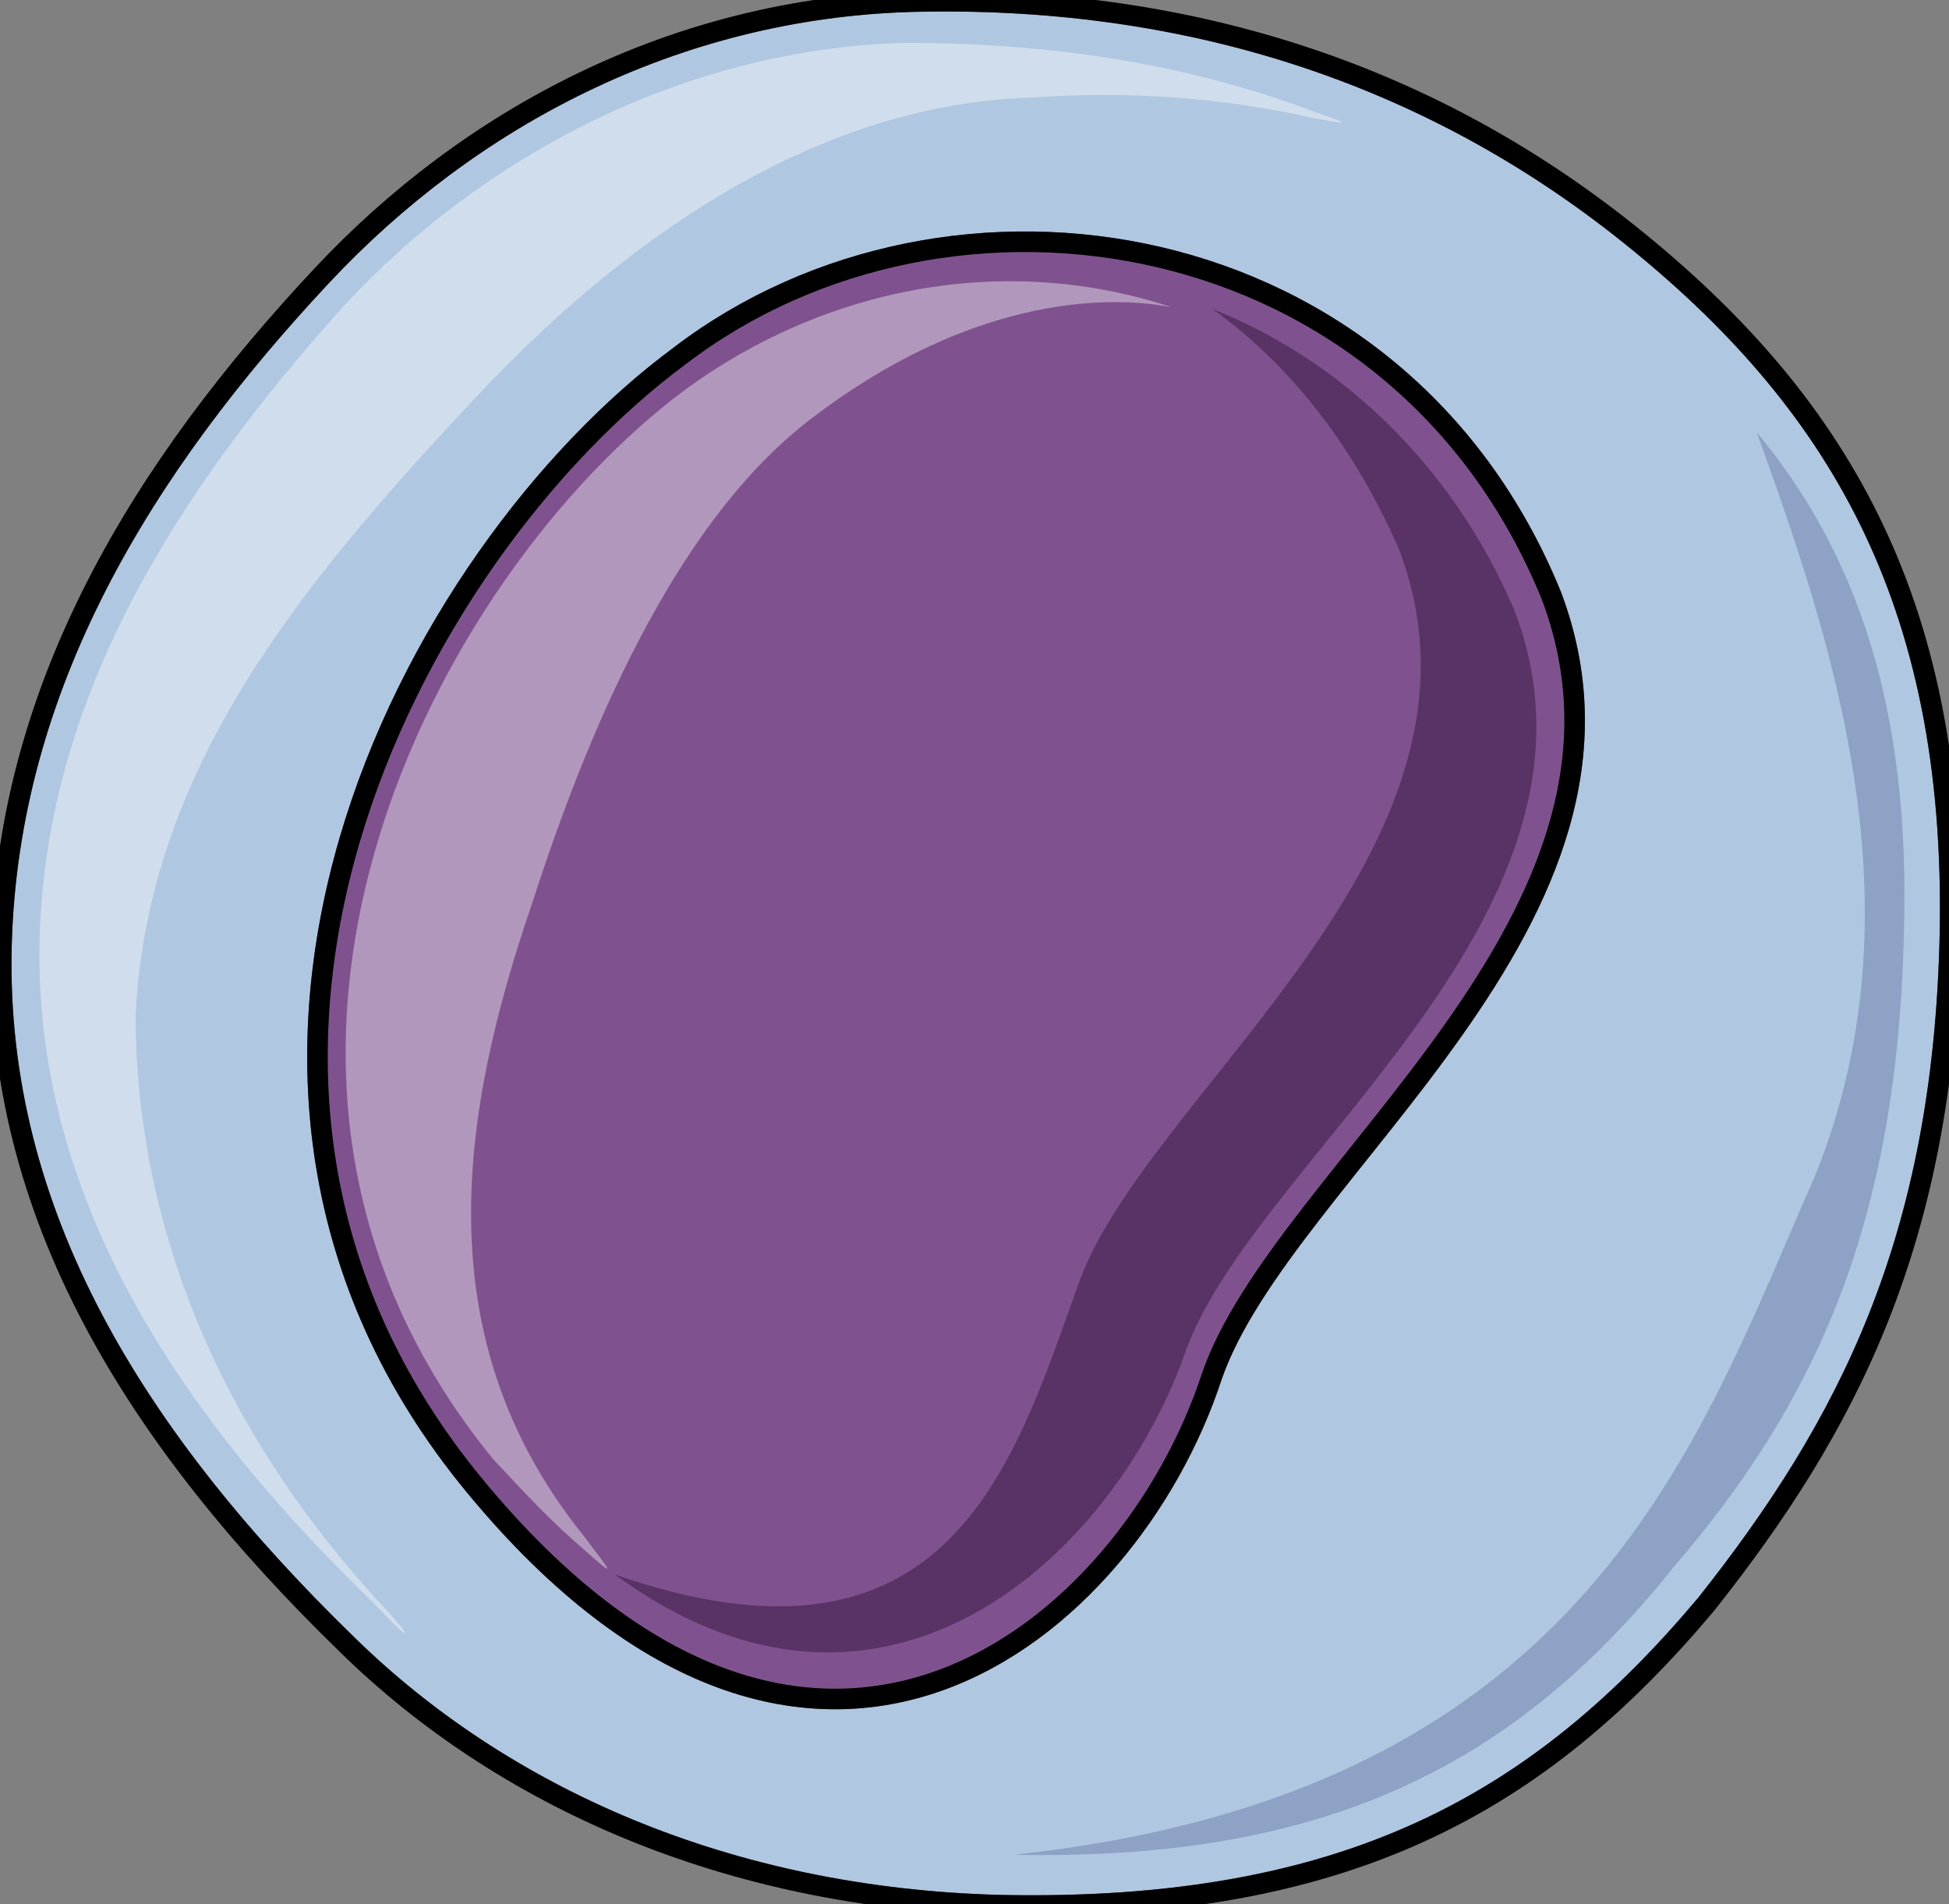
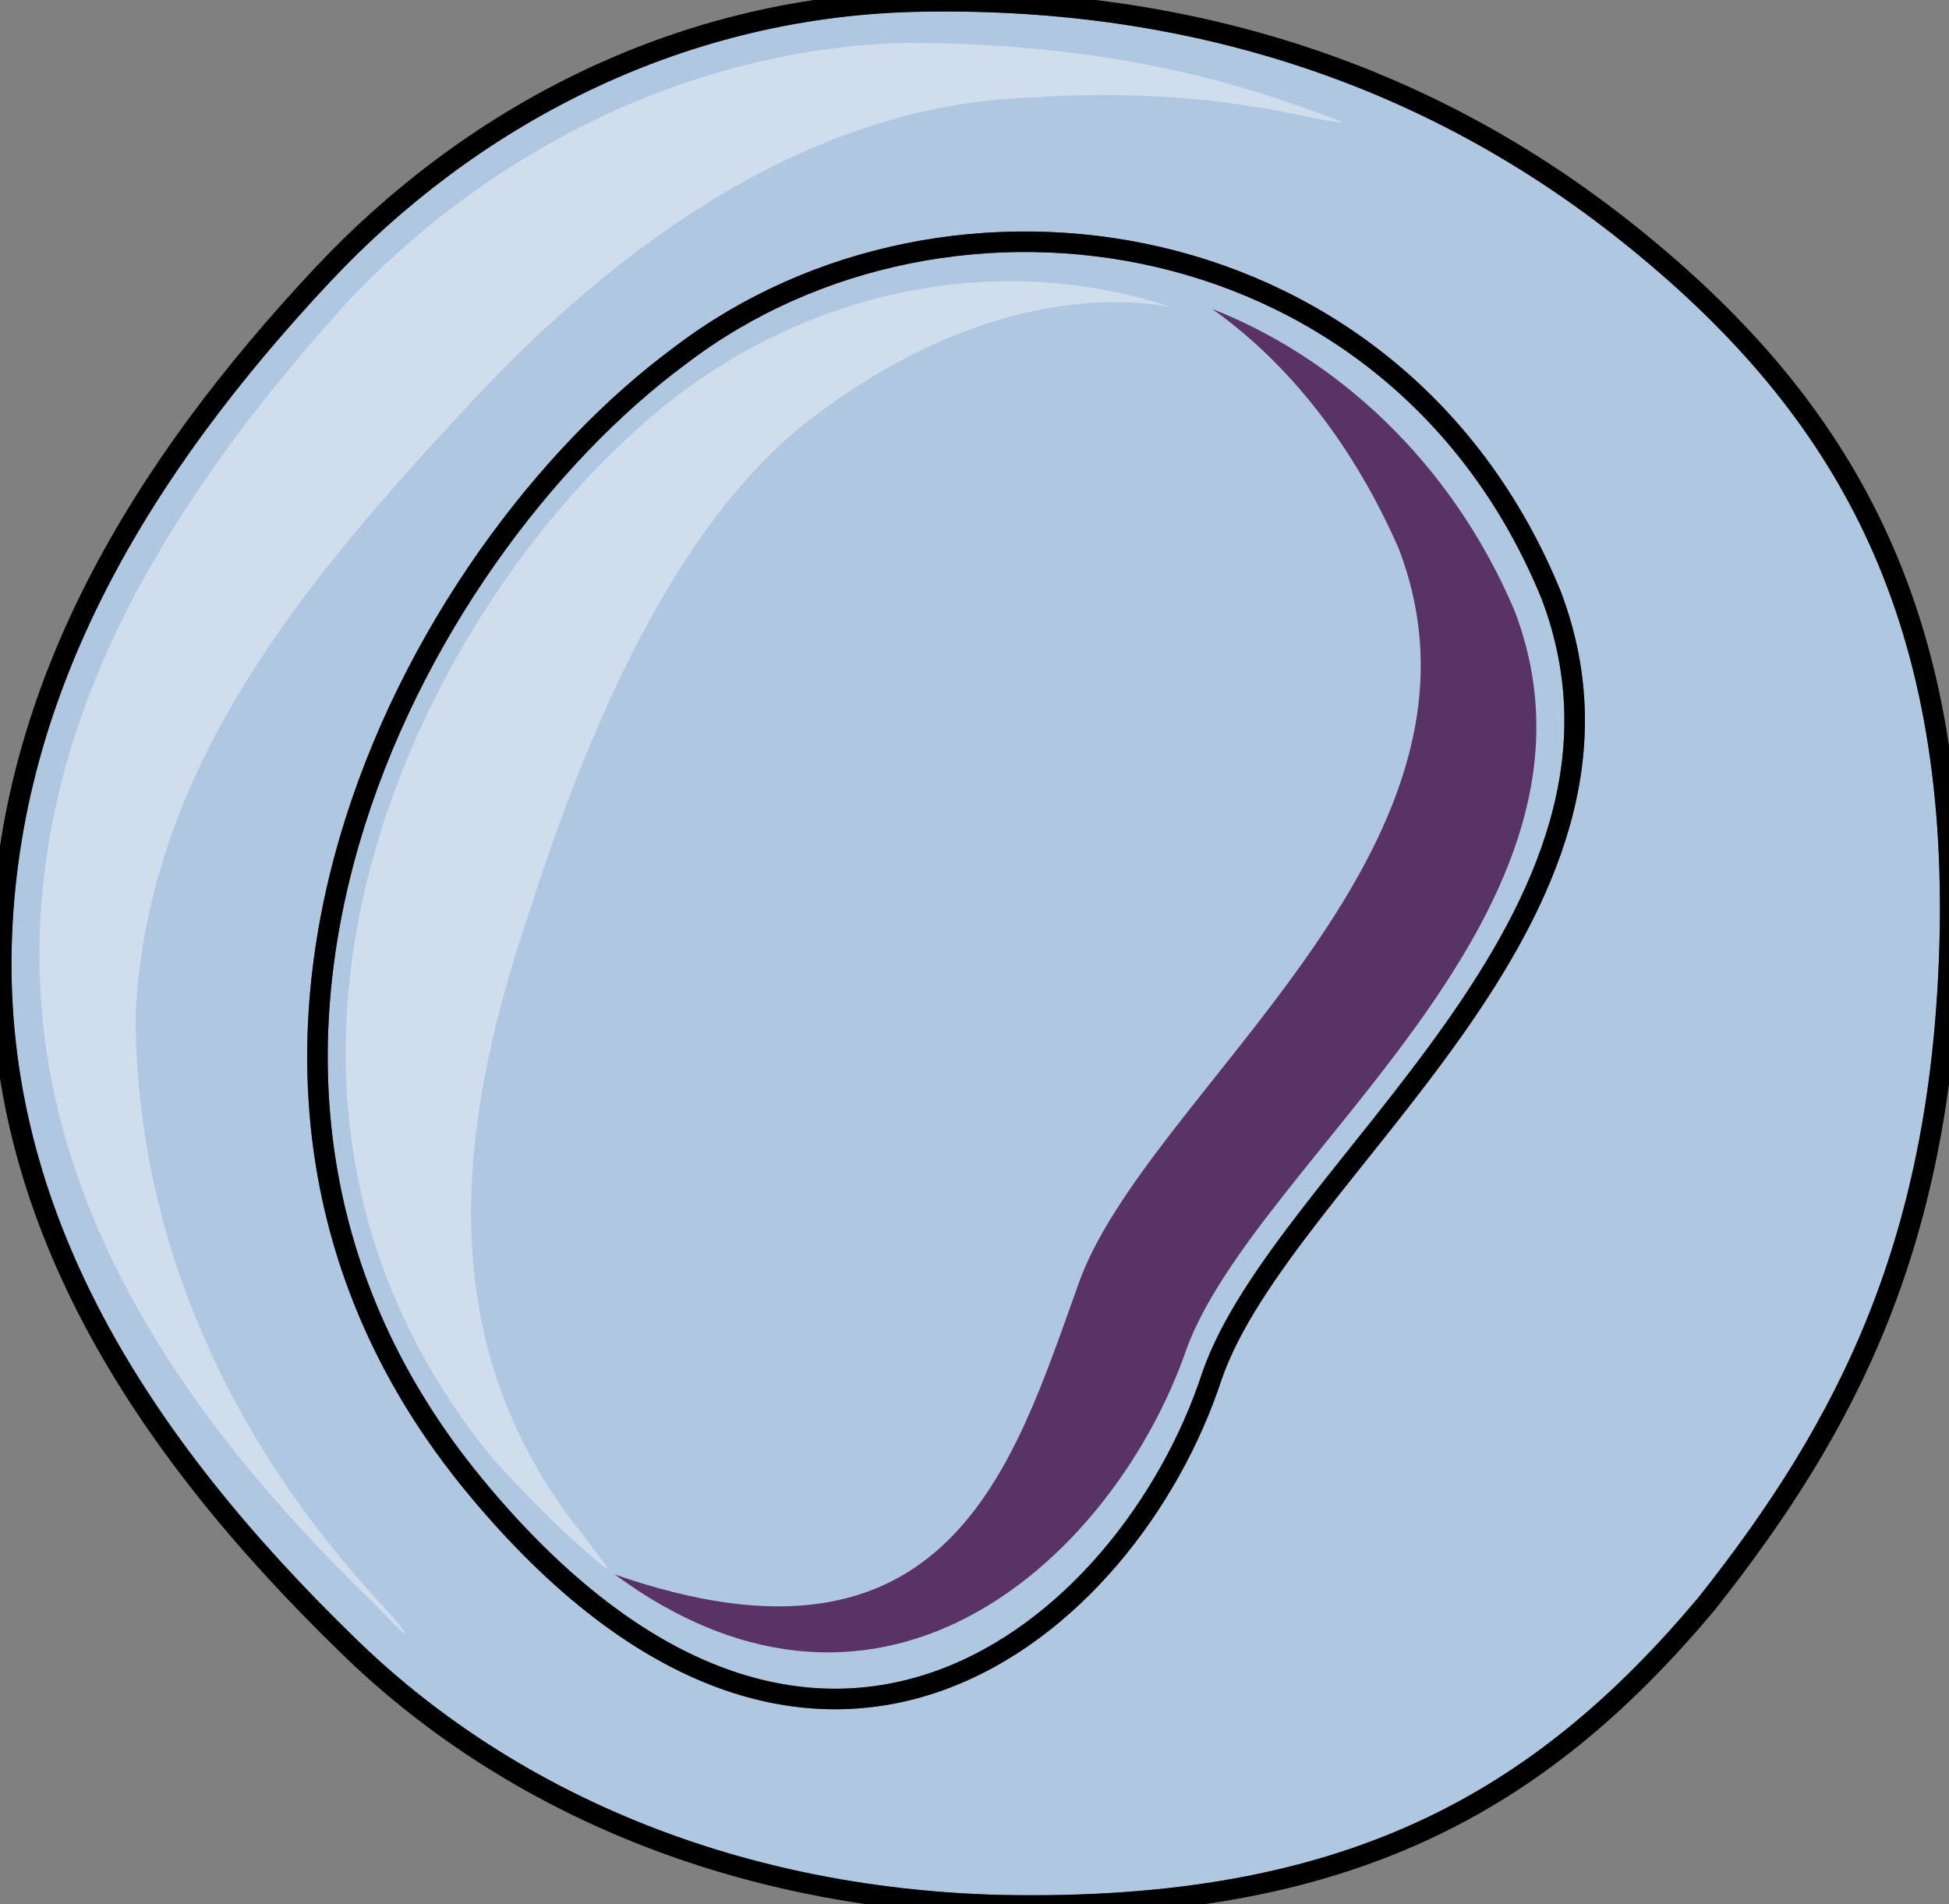
<svg xmlns="http://www.w3.org/2000/svg" version="1.1" id="Layer_1" x="0px" y="0px" width="94.917px" height="92.729px" viewBox="0 0 94.917 92.729" enable-background="new 0 0 94.917 92.729" xml:space="preserve">
  <rect x="0" y="0" width="94.917" height="92.729" fill="#808080" stroke="none" />
  <path fill-rule="evenodd" clip-rule="evenodd" fill="#B0C7E1" d="M79.297,11.357C69.309,3.355,57.447-0.313,44.336,0.021  c-11.55,0.333-21.539,5.668-28.719,13.337C6.877,22.694,0.322,33.364,0.01,46.034c-0.313,13.004,6.555,24.007,16.856,34.01  c7.492,7.336,18.417,12.337,31.84,12.67c16.856,0.334,26.222-5.001,34.337-14.67c6.867-8.67,11.551-17.672,11.862-32.677  C95.217,29.029,89.288,19.36,79.297,11.357L79.297,11.357z" />
-   <path fill-rule="evenodd" clip-rule="evenodd" fill="#8DA2C4" d="M49.377,90.315c15.592,0.332,24.635-4.663,32.119-13.987  c6.86-7.992,10.914-16.65,11.227-30.97c0.311-10.657-2.184-18.316-7.173-24.31c3.742,10.323,8.107,23.311,2.807,36.299  C82.744,70,77.443,87.317,49.377,90.315L49.377,90.315z" />
  <path opacity="0.4" fill-rule="evenodd" clip-rule="evenodd" fill="#FFFFFF" d="M18.759,78.33  C10.967,70.006,6.604,60.018,6.604,49.364C7.228,37.378,14.707,28.389,23.122,19.4C29.978,12.075,39.328,5.083,50.235,4.75  c4.676-0.333,9.35,0,13.713,0.999c1.87,0.333,1.87,0.333,0-0.333C57.715,3.086,51.17,2.087,44.002,2.087  C33.095,2.42,23.434,7.747,16.889,14.739C8.474,24.061,2.241,34.049,1.93,45.702C1.618,58.02,8.474,68.674,18.135,77.997  C20.317,80.327,20.005,79.662,18.759,78.33L18.759,78.33z" />
-   <path fill-rule="evenodd" clip-rule="evenodd" fill="#7F528F" d="M75.49,28.934C68.002,10.583,46.162,7.248,33.058,17.257  c-13.104,9.675-26.52,35.033-9.984,55.052c16.536,20.019,31.824,7.006,35.88-5.339C62.385,56.96,81.418,44.616,75.49,28.934  L75.49,28.934z" />
  <path fill-rule="evenodd" clip-rule="evenodd" fill="#5A3366" d="M73.746,29.703c-3.13-7.328-8.762-12.324-14.707-14.656  c3.755,2.665,6.884,6.662,9.075,11.658c5.632,14.655-12.518,26.646-15.646,35.973c-3.129,8.66-6.258,19.652-22.529,13.99  c13.142,9.659,24.406-1,27.85-10.992C61.229,56.35,79.377,44.359,73.746,29.703L73.746,29.703z" />
  <path opacity="0.4" fill-rule="evenodd" clip-rule="evenodd" fill="#FFFFFF" d="M28.396,74.75c-7.789-9.687-5.919-20.71-2.492-30.73  c3.115-9.687,7.477-19.039,13.708-23.715c7.477-5.679,14.02-6.013,17.446-5.345c-8.101-2.672-16.823-1.002-23.677,4.008  c-12.15,9.019-24.923,33.068-9.346,52.107c1.558,1.67,2.804,3.006,4.362,4.343C30.266,77.087,29.643,76.419,28.396,74.75  L28.396,74.75z" />
  <path fill="none" stroke="#58585A" stroke-linecap="round" stroke-linejoin="round" stroke-miterlimit="10" d="M79.358,11.417  C69.369,3.415,57.506-0.252,44.396,0.081c-11.55,0.333-21.539,5.668-28.719,13.337C6.938,22.754,0.382,33.423,0.07,46.094  c-0.313,13.004,6.555,24.007,16.856,34.01c7.492,7.335,18.417,12.336,31.84,12.67c16.857,0.334,26.221-5.002,34.337-14.671  c6.867-8.669,11.55-17.672,11.861-32.676C95.278,29.089,89.346,19.419,79.358,11.417L79.358,11.417z" />
  <path fill="none" stroke="#58585A" stroke-linecap="round" stroke-linejoin="round" stroke-miterlimit="10" d="M75.549,28.995  C68.062,10.644,46.222,7.307,33.118,17.317C20.014,26.993,6.598,52.35,23.134,72.369s31.824,7.007,35.88-5.339  C62.446,57.021,81.478,44.676,75.549,28.995L75.549,28.995z" />
  <path fill="none" stroke="#000000" stroke-miterlimit="10" d="M79.358,11.417C69.369,3.415,57.506-0.252,44.396,0.081  c-11.55,0.333-21.539,5.668-28.719,13.337C6.938,22.754,0.382,33.423,0.07,46.094c-0.313,13.004,6.555,24.007,16.856,34.01  c7.492,7.335,18.417,12.336,31.84,12.67c16.857,0.334,26.221-5.002,34.337-14.671c6.867-8.669,11.55-17.672,11.861-32.676  C95.278,29.089,89.346,19.419,79.358,11.417L79.358,11.417z" />
  <path fill="none" stroke="#000000" stroke-miterlimit="10" d="M75.549,28.995C68.062,10.644,46.222,7.307,33.118,17.317  C20.014,26.993,6.598,52.35,23.134,72.369s31.824,7.007,35.88-5.339C62.446,57.021,81.478,44.676,75.549,28.995L75.549,28.995z" />
</svg>